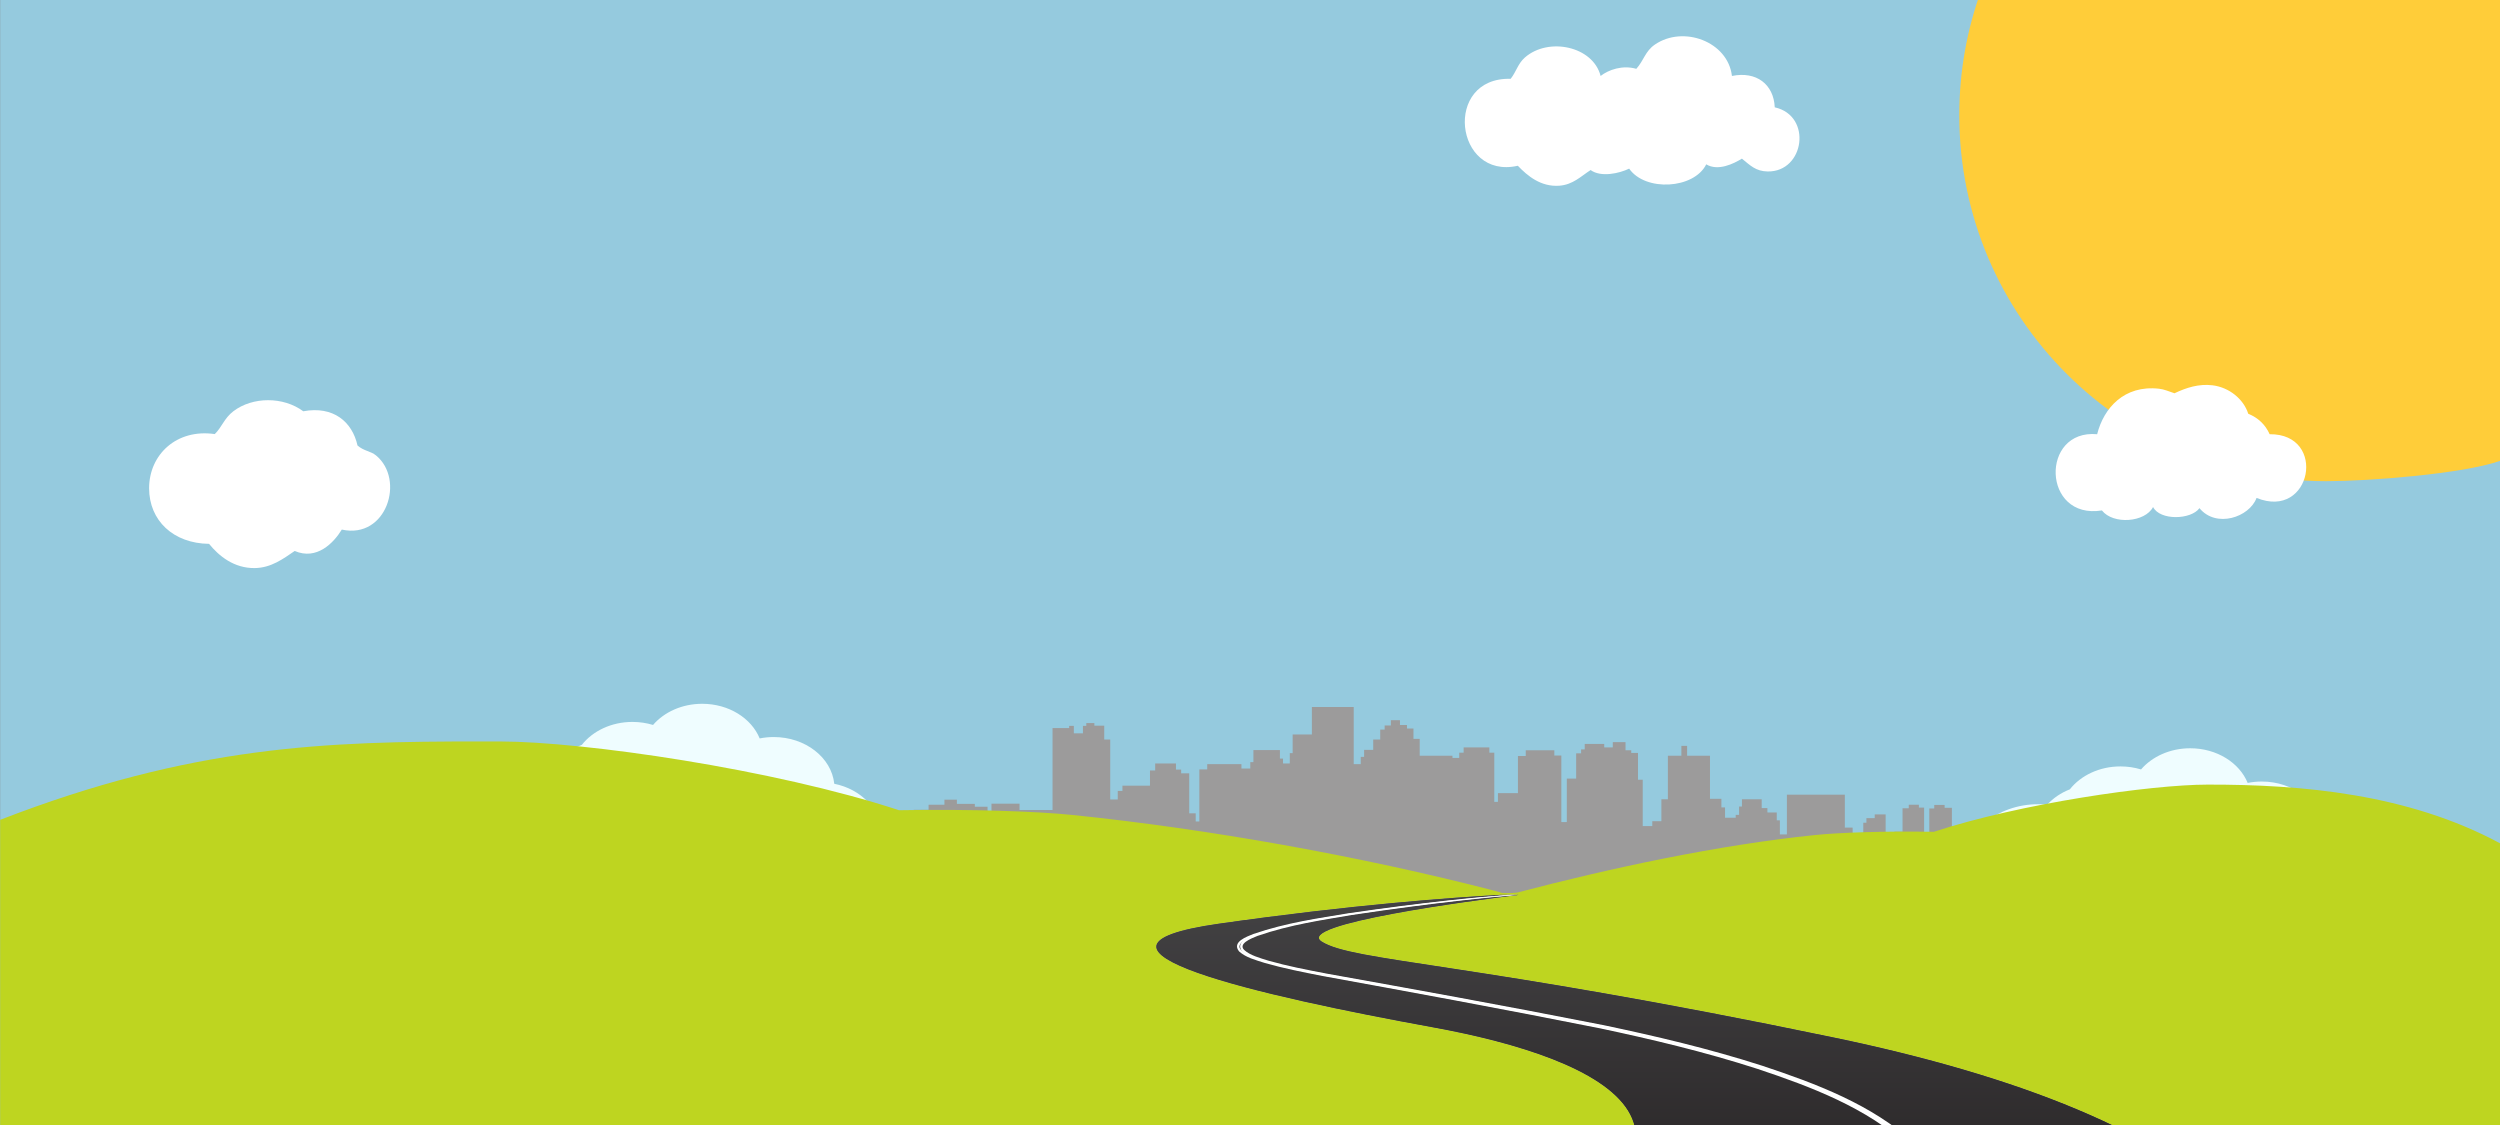
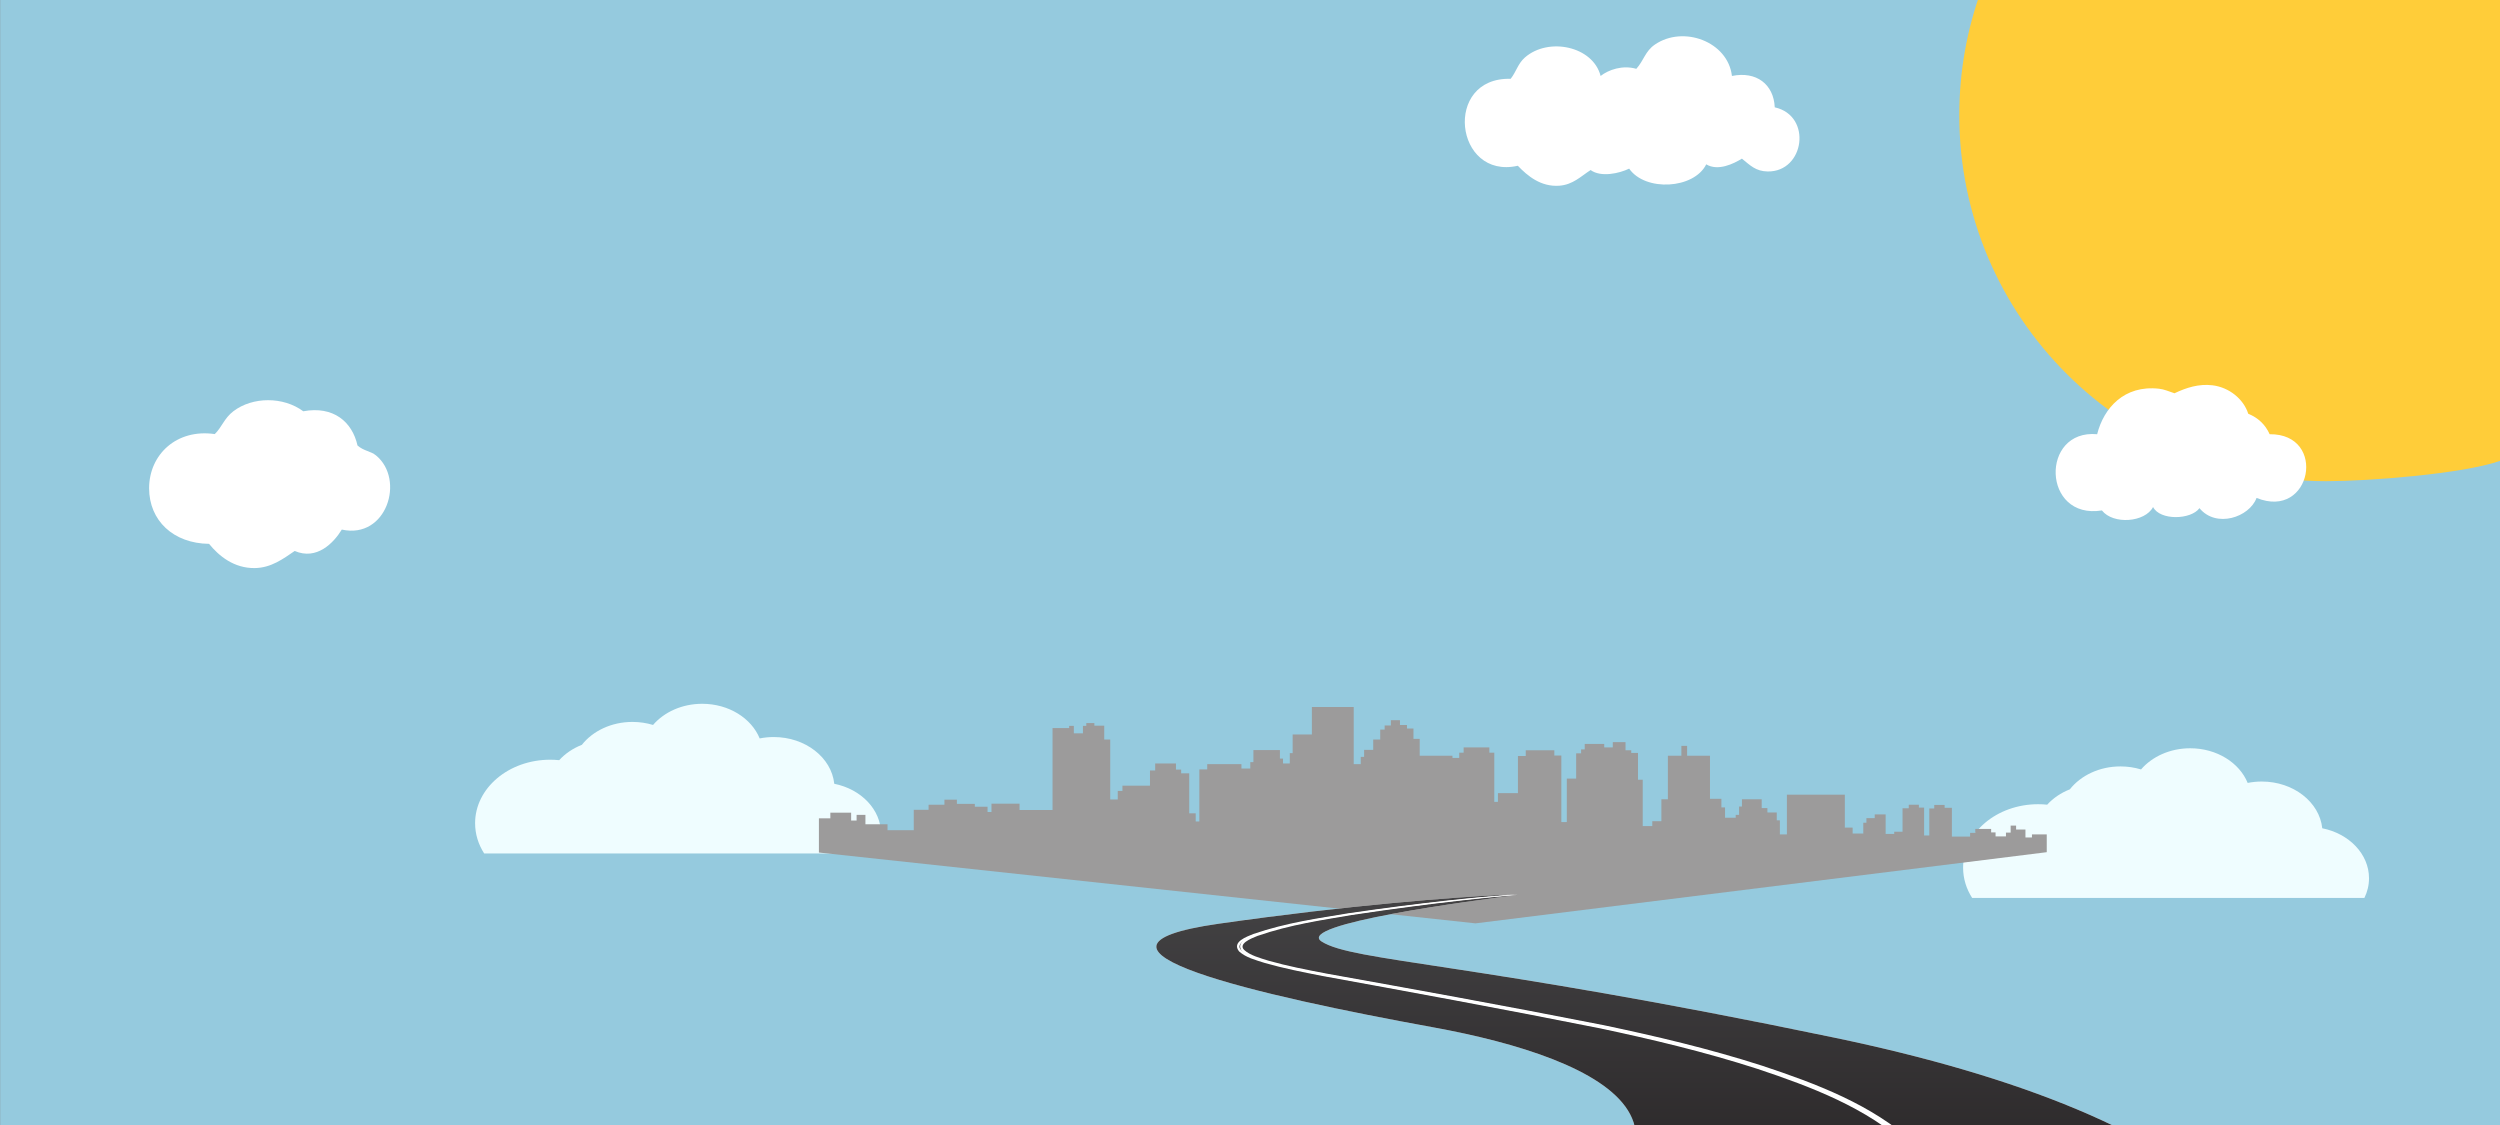
<svg xmlns="http://www.w3.org/2000/svg" xmlns:ns1="http://www.serif.com/" width="100%" height="100%" viewBox="0 0 960 432" version="1.1" xml:space="preserve" style="fill-rule:evenodd;clip-rule:evenodd;stroke-linejoin:round;stroke-miterlimit:1.414;">
  <rect x="0" y="0" width="960" height="432" fill="#808080" stroke="none" />
  <rect id="Plan-de-travail1" ns1:id="Plan de travail1" x="0" y="0" width="960" height="432" style="fill:none;" />
  <clipPath id="_clip1">
    <rect x="0" y="0" width="960" height="432" />
  </clipPath>
  <g clip-path="url(#_clip1)">
    <g id="Layer-2" ns1:id="Layer 2">
      <path d="M0.058,586.047l0,-814.138l959.942,0l0,814.138l-959.942,0Z" style="fill:#95cade;" />
      <path d="M336.54,327.72c1.14,-2.325 1.771,-4.873 1.771,-7.546c0,-9.329 -7.661,-17.141 -17.952,-19.201c-1.069,-10.06 -11.066,-17.949 -23.247,-17.949c-1.858,0 -3.662,0.188 -5.395,0.537c-3.155,-7.741 -11.842,-13.305 -22.072,-13.305c-7.759,0 -14.632,3.202 -18.876,8.126c-2.469,-0.752 -5.129,-1.162 -7.904,-1.162c-8.104,0 -15.243,3.492 -19.429,8.794c-3.438,1.351 -6.42,3.383 -8.705,5.895c-1.133,-0.112 -2.282,-0.177 -3.451,-0.177c-15.928,0 -28.84,10.915 -28.84,24.378c0,4.202 1.259,8.158 3.474,11.61l150.626,0Z" style="fill:#effdff;fill-rule:nonzero;" />
      <path d="M907.929,344.803c1.14,-2.327 1.773,-4.873 1.773,-7.547c0,-9.33 -7.661,-17.14 -17.954,-19.201c-1.068,-10.061 -11.065,-17.947 -23.246,-17.947c-1.857,0 -3.663,0.189 -5.395,0.535c-3.155,-7.742 -11.842,-13.306 -22.072,-13.306c-7.76,0 -14.632,3.205 -18.878,8.128c-2.467,-0.75 -5.127,-1.161 -7.902,-1.161c-8.105,0 -15.245,3.493 -19.429,8.795c-3.438,1.349 -6.423,3.383 -8.705,5.896c-1.132,-0.115 -2.284,-0.18 -3.453,-0.18c-15.927,0 -28.838,10.916 -28.838,24.378c0,4.202 1.256,8.159 3.472,11.61l150.627,0Z" style="fill:#effdff;fill-rule:nonzero;" />
      <path d="M566.597,354.57l-252.134,-27.192l0,-13.127l4.39,0l0,-2.192l7.983,0l0,3.035l2.097,0l0,-2.192l3.391,0l0,3.626l8.483,0l0,2.28l10.078,0l0,-7.845l5.688,0l0,-1.94l6.087,0l0,-1.94l4.79,0l0,1.603l6.885,0l0,1.095l4.89,0l0,2.024l1.497,0l0,-3.205l10.776,0l0,2.448l12.674,0l0,-31.462l6.386,0l0,-0.843l1.796,0l0,2.867l3.492,0l0,-2.867l1.299,0l0,-1.097l3.093,0l0,1.012l3.792,0l0,5.315l2.294,0l0,23.027l2.895,0l0,-3.29l1.795,0l0,-2.026l10.579,0l0,-5.819l1.995,0l0,-2.698l7.983,0l0,2.361l1.995,0l0,1.434l3.094,0l0,15.349l2.495,0l0,3.121l1.397,0l0,-19.99l3.022,0l0,-2.024l13.144,0l0,1.688l3.393,0l0,-2.446l1.197,0l0,-4.639l10.178,0l0,3.288l1.196,0l0,1.858l2.593,0l0,-3.965l1.101,0l0,-7.169l7.383,0l0,-10.545l16.065,0l0,21.93l2.696,0l0,-2.781l1.299,0l0,-2.701l3.489,0l0,-3.963l2.697,0l0,-3.798l1.697,0l0,-1.601l2.394,0l0,-2.023l3.492,0l0,1.855l2.694,0l0,1.35l2.492,0l0,3.962l2.398,0l0,6.495l12.574,0l0,0.843l2.593,0l0,-2.024l1.697,0l0,-2.022l9.878,0l0,2.022l1.895,0l0,18.894l1.398,0l0,-3.374l7.684,0l0,-14.254l2.994,0l0,-2.194l10.977,0l0,2.024l2.694,0l0,25.557l2.096,0l0,-16.699l3.593,0l0,-9.701l1.894,0l0,-1.517l1.397,0l0,-2.109l7.485,0l0,1.351l3.292,0l0,-2.024l4.889,0l0,3.118l2.196,0l0,1.014l2.597,0l0,10.289l1.817,0l0,17.796l3.668,0l0,-1.854l3.493,0l0,-8.434l2.496,0l0,-16.702l5.186,0l0,-3.792l2.197,0l0,3.792l8.782,0l0,16.531l4.39,0l0,3.29l1.398,0l0,3.963l4.09,0l0,-1.095l1.298,0l0,-3.205l1.098,0l0,-2.782l7.583,0l0,3.373l2.198,0l0,1.686l3.589,0l0,3.036l1.199,0l0,5.398l2.695,0l0,-15.266l22.25,0l0,12.653l2.996,0l0,2.277l4.091,0l0,-4.134l1.196,0l0,-1.772l3.192,0l0,-1.435l4.192,0l0,7.511l3.292,0l0,-0.847l3.194,0l0,-9.022l2.395,0l0,-1.35l3.892,0l0,1.097l1.995,0l0,10.711l1.996,0l0,-10.373l1.896,0l0,-1.352l3.99,0l0,1.099l2.795,0l0,11.048l6.988,0l0,-1.435l1.994,0l0,-1.519l6.086,0l0,1.352l1.696,0l0,1.517l3.993,0l0,-1.435l1.798,0l0,-2.696l2.095,0l0,1.515l3.59,0l0,3.035l2.496,0l0,-1.179l5.687,0l0,6.832l-219.36,27.33Z" style="fill:#9c9b9b;fill-rule:nonzero;" />
-       <path d="M0.058,314.817l0,359.323l959.942,0l0,-350.323c-35.36,-19.026 -76.122,-22.578 -112.275,-22.53c-21.857,0.029 -72.015,7.244 -105.135,18.126c-19.395,-0.332 -36.657,0.324 -45.626,1.242c-36.995,3.793 -78.251,12.614 -114.336,22.094c-0.121,0.031 -3.604,0.384 -6.137,0.158c0.684,0.062 -0.756,-0.32 -2.719,-0.889c-51.453,-13.296 -109.941,-23.739 -162.093,-29.081c-13.066,-1.34 -38.208,-2.296 -66.467,-1.815c-48.248,-15.85 -121.31,-26.358 -153.15,-26.402c-2.517,-0.003 -5.025,-0.006 -7.509,-0.006c-59.383,0 -110.538,1.487 -184.495,30.103Z" style="fill:#bed520;fill-rule:nonzero;" />
+       <path d="M0.058,314.817l0,359.323l959.942,0c-35.36,-19.026 -76.122,-22.578 -112.275,-22.53c-21.857,0.029 -72.015,7.244 -105.135,18.126c-19.395,-0.332 -36.657,0.324 -45.626,1.242c-36.995,3.793 -78.251,12.614 -114.336,22.094c-0.121,0.031 -3.604,0.384 -6.137,0.158c0.684,0.062 -0.756,-0.32 -2.719,-0.889c-51.453,-13.296 -109.941,-23.739 -162.093,-29.081c-13.066,-1.34 -38.208,-2.296 -66.467,-1.815c-48.248,-15.85 -121.31,-26.358 -153.15,-26.402c-2.517,-0.003 -5.025,-0.006 -7.509,-0.006c-59.383,0 -110.538,1.487 -184.495,30.103Z" style="fill:#bed520;fill-rule:nonzero;" />
      <path d="M550.173,394.458c65.957,12.008 128.532,40.599 16.237,97.782c-197.953,100.806 -371.506,155.193 -481.852,183.029l693.01,0c31.708,-31.834 62.046,-65.351 78.031,-87.247c74.588,-102.188 -11.164,-160.398 -151.193,-189.561c-140.026,-29.165 -184.675,-29.165 -196.853,-36.883c-10.617,-6.733 57.868,-15.749 75.553,-17.944l-6.984,0c-17.974,0.978 -56.714,3.734 -108.138,11.08c-65.15,9.31 16.236,27.736 82.189,39.744" style="fill:#f2f2f2;fill-rule:nonzero;" />
-       <path d="M576.123,343.634c-17.975,0.978 -56.714,3.734 -108.139,11.08c-65.151,9.31 16.235,27.737 82.189,39.744c65.957,12.008 128.533,40.599 16.238,97.782c-197.676,100.664 -371.029,155.043 -481.399,182.914l692.671,0c31.666,-31.8 61.951,-65.264 77.916,-87.133c74.588,-102.187 -11.164,-160.397 -151.192,-189.559c-140.028,-29.165 -184.677,-29.165 -196.853,-36.884c-10.618,-6.732 57.868,-15.749 75.553,-17.944l-6.984,0Z" style="fill:url(#_Linear2);fill-rule:nonzero;" />
      <path d="M576.123,343.634c-17.973,0.978 -56.714,3.734 -108.139,11.08c-65.151,9.31 16.235,27.737 82.189,39.744c65.957,12.008 128.533,40.599 16.238,97.782c-197.676,100.664 -371.029,155.043 -481.399,182.914l692.676,0c31.663,-31.801 61.948,-65.266 77.911,-87.133c74.588,-102.187 -11.164,-160.397 -151.192,-189.559c-140.028,-29.165 -184.677,-29.165 -196.853,-36.884c-10.616,-6.732 57.858,-15.748 75.549,-17.944l-6.98,0Z" style="fill:url(#_Linear3);fill-rule:nonzero;" />
      <path d="M485.611,369.758c7.097,2.048 14.656,3.549 22.475,5.062c31.353,5.733 67.074,12.223 106.348,20.063c19.557,4.155 39.962,8.958 60.511,15.593c20.257,6.758 41.913,14.879 57.887,29.667c16.445,14.36 20.43,38.637 6.127,56.619c-12.842,18.329 -31.777,33.869 -51.617,48.8c-65.732,47.213 -144.917,89.316 -230.068,129.707l18.455,0c80.352,-39.871 149.41,-81.314 214.473,-128.13c19.895,-15.016 37.273,-30.996 50.302,-49.628c14.629,-18.329 10.523,-43.722 -6.417,-58.311c-16.382,-15.094 -38.217,-23.185 -58.584,-29.955c-20.663,-6.639 -41.12,-11.409 -60.721,-15.539c-39.349,-7.772 -75.083,-14.178 -106.446,-19.817c-7.81,-1.487 -15.36,-2.965 -22.383,-4.97c-3.392,-1.051 -7.123,-2.064 -9.372,-4.124c-2.408,-2.381 2.478,-4.364 5.078,-5.398c12.616,-4.382 25.162,-6.125 36.162,-8.031c32.122,-4.847 54.076,-6.905 63.766,-7.732l-2.7,0c-10.765,0.807 -31.696,2.762 -61.208,7.08c-11.052,1.864 -23.556,3.527 -36.418,7.944c-2.36,0.995 -8.41,2.991 -5.466,6.674c2.68,2.416 6.341,3.304 9.816,4.426" style="fill:#fff;fill-rule:nonzero;" />
      <path d="M486.811,369.758c7.097,2.048 14.656,3.549 22.475,5.062c31.353,5.733 67.074,12.223 106.348,20.063c19.557,4.155 39.962,8.958 60.511,15.593c20.257,6.758 41.913,14.879 57.887,29.667c16.445,14.36 20.43,38.637 6.127,56.619c-12.842,18.329 -31.777,33.869 -51.617,48.8c-65.732,47.213 -144.917,89.316 -230.068,129.707l18.455,0c80.352,-39.871 149.41,-81.314 214.473,-128.13c19.895,-15.016 37.273,-30.996 50.302,-49.628c14.629,-18.329 10.523,-43.722 -6.417,-58.311c-16.382,-15.094 -38.217,-23.185 -58.584,-29.955c-20.663,-6.639 -41.12,-11.409 -60.721,-15.539c-39.349,-7.772 -75.083,-14.178 -106.446,-19.817c-7.81,-1.487 -15.36,-2.965 -22.383,-4.97c-3.392,-1.051 -7.123,-2.064 -9.372,-4.124c-2.408,-2.381 2.478,-4.364 5.078,-5.398c12.616,-4.382 25.162,-6.125 36.162,-8.031c32.122,-4.847 54.076,-6.905 63.766,-7.732l-2.7,0c-10.765,0.807 -31.696,2.762 -61.208,7.08c-11.052,1.864 -23.556,3.527 -36.418,7.944c-2.36,0.995 -8.41,2.991 -5.466,6.674c2.68,2.416 6.341,3.304 9.816,4.426" style="fill:#fff;fill-rule:nonzero;" />
      <path d="M960,176.98l0,-180.759l-199.191,0c-5.467,14.979 -8.444,31.151 -8.444,48.01c0,77.622 63.098,140.543 140.942,140.543c16.252,0 52.162,-2.751 66.693,-7.794" style="fill:#ffcd39;" />
      <path d="M665.062,29.171c9.393,-1.924 16.042,3.2 16.444,12.044c14.505,3.231 11.451,24.869 -2.744,24.631c-4.58,-0.077 -6.727,-2.389 -9.869,-4.927c-3.206,1.964 -9.174,4.915 -13.7,2.188c-4.713,9.512 -23.418,10.553 -29.599,1.645c-3.793,1.852 -10.872,3.425 -14.799,0.544c-3.691,2.372 -6.8,5.648 -12.055,6.021c-7.065,0.497 -12.179,-3.779 -15.896,-7.666c-24.294,5.496 -28.825,-34.101 -2.745,-33.387c2.195,-2.814 2.769,-5.838 5.484,-8.208c9.034,-7.891 26.139,-4.314 29.051,7.115c3.033,-2.377 8.434,-4.288 13.705,-2.738c2.916,-3.236 3.376,-6.732 7.122,-9.307c10.896,-7.487 28.063,-1.188 29.601,12.045" style="fill:#fff;" />
      <path d="M131.253,203.36c-3.159,5.163 -9.641,11.866 -18.089,8.21c-4.305,2.928 -8.992,6.495 -15.345,6.572c-7.954,0.096 -13.752,-4.619 -17.538,-9.304c-13.745,-0.154 -23.023,-8.967 -23.023,-21.348c0,-12.891 10.524,-22.935 25.212,-20.8c2.685,-2.578 3.637,-6.099 7.127,-8.759c7.419,-5.662 19.195,-5.684 26.857,0c11.553,-2.142 18.798,4.022 20.826,13.138c2.493,2.188 5.018,2.093 7.13,3.833c11.227,9.24 4.062,32.268 -13.157,28.458" style="fill:#fff;" />
      <path d="M866.521,191.203c-2.77,7.423 -15.504,11.723 -21.927,3.933c-3.29,4.48 -15.128,4.816 -17.819,-0.439c-3.1,5.934 -15.323,6.827 -19.642,1.312c-23.009,3.705 -23.723,-31.257 -1.829,-29.269c2.51,-10.014 10.357,-18.978 23.76,-17.471c2.095,0.235 3.637,1.005 5.934,1.745c4.561,-2.156 9.339,-3.705 14.617,-3.058c6.376,0.783 11.912,5.274 13.707,10.919c3.835,1.577 6.577,4.197 8.222,7.865c22.295,-0.222 16.128,33.104 -5.023,24.463" style="fill:#fff;" />
    </g>
  </g>
  <defs>
    <linearGradient id="_Linear2" x1="0" y1="0" x2="1" y2="0" gradientUnits="userSpaceOnUse" gradientTransform="matrix(-3.66004e-05,533.52,-631.233,-3.09348e-05,483.849,184.024)">
      <stop offset="0" style="stop-color:#231f20;stop-opacity:1" />
      <stop offset="0.22" style="stop-color:#4d4d4f;stop-opacity:1" />
      <stop offset="0.56" style="stop-color:#231f20;stop-opacity:1" />
      <stop offset="0.79" style="stop-color:#4d4d4f;stop-opacity:1" />
      <stop offset="1" style="stop-color:#231f20;stop-opacity:1" />
    </linearGradient>
    <linearGradient id="_Linear3" x1="0" y1="0" x2="1" y2="0" gradientUnits="userSpaceOnUse" gradientTransform="matrix(-3.66004e-05,533.52,-631.233,-3.09348e-05,483.849,184.024)">
      <stop offset="0" style="stop-color:#231f20;stop-opacity:1" />
      <stop offset="0.22" style="stop-color:#4d4d4f;stop-opacity:1" />
      <stop offset="0.56" style="stop-color:#231f20;stop-opacity:1" />
      <stop offset="0.79" style="stop-color:#4d4d4f;stop-opacity:1" />
      <stop offset="1" style="stop-color:#231f20;stop-opacity:1" />
    </linearGradient>
  </defs>
</svg>